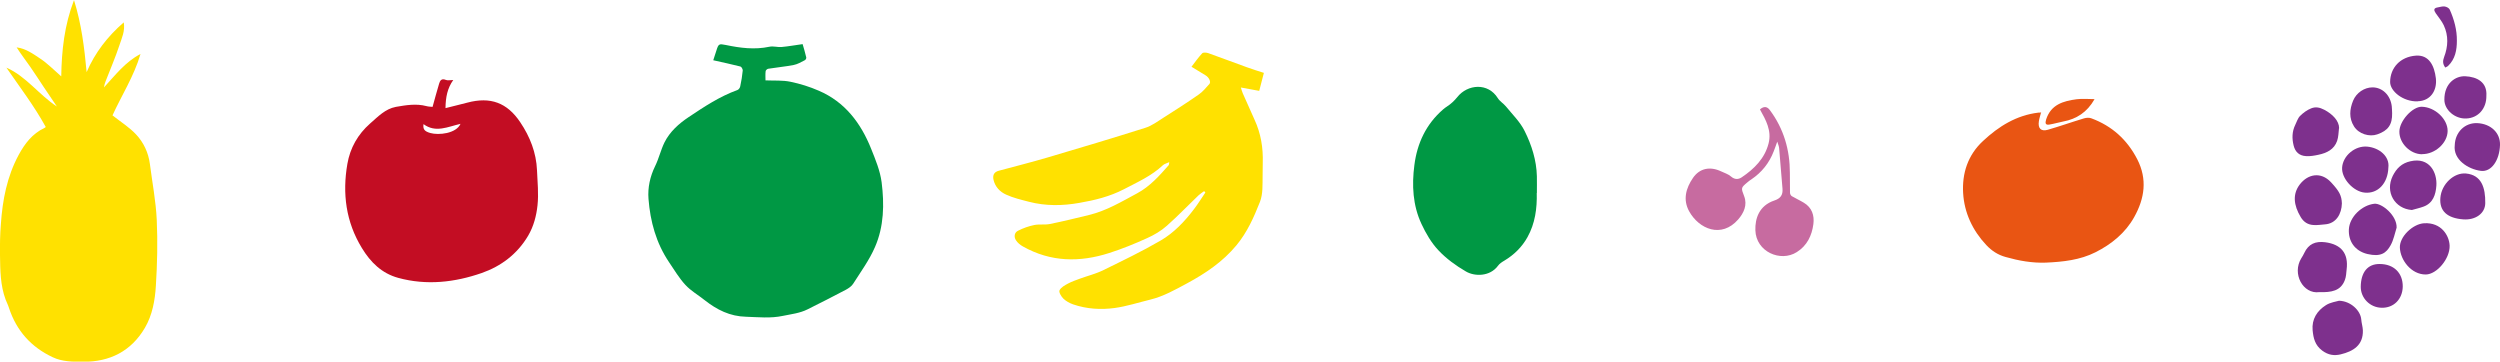
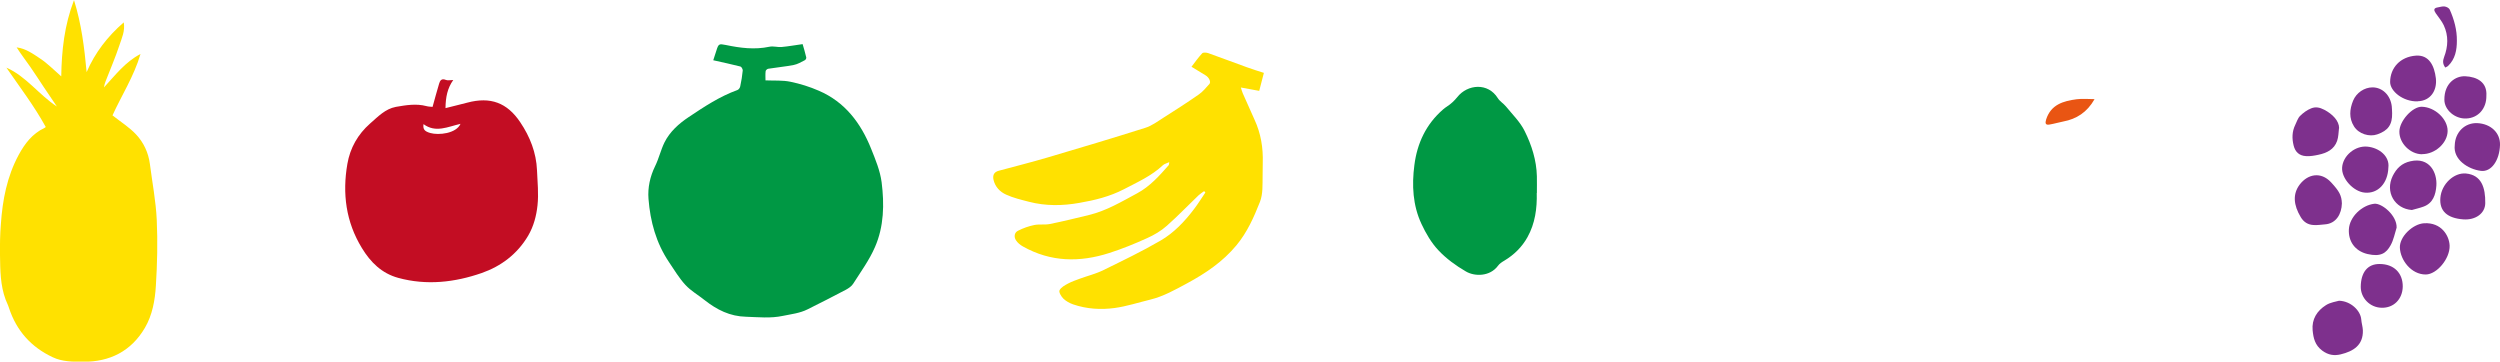
<svg xmlns="http://www.w3.org/2000/svg" id="_レイヤー_2" viewBox="0 0 200 28.93">
  <defs>
    <style>.cls-1{fill:#009844;}.cls-2{fill:#e95513;}.cls-3{fill:#ffe100;}.cls-4{fill:#7e308d;}.cls-5{fill:#c30d23;}.cls-6{fill:#c76ba0;}</style>
  </defs>
  <g id="_デザイン">
    <g>
      <path class="cls-1" d="M57.06,4.82c.08-.26,.17-.51,.25-.77,.17-.55,.21-.56,.76-.45,1.15,.24,2.3,.39,3.48,.14,.31-.07,.66,.05,.98,.02,.55-.05,1.09-.15,1.68-.23,.09,.3,.2,.68,.29,1.06,.02,.07-.05,.2-.12,.23-.29,.15-.58,.32-.89,.38-.67,.13-1.36,.19-2.03,.3-.08,.01-.21,.12-.21,.2-.03,.25-.01,.5-.01,.73,.72,.03,1.37-.02,1.99,.11,.78,.16,1.55,.4,2.28,.72,2.09,.9,3.36,2.59,4.18,4.64,.35,.87,.72,1.76,.84,2.68,.22,1.75,.19,3.53-.53,5.18-.45,1.04-1.13,1.97-1.74,2.93-.13,.21-.37,.37-.59,.49-1.02,.54-2.05,1.06-3.07,1.57-.62,.31-1.3,.38-1.97,.52-.99,.21-1.96,.1-2.94,.07-1.3-.03-2.34-.56-3.32-1.33-.51-.41-1.1-.74-1.54-1.22-.5-.54-.89-1.2-1.31-1.82-1.03-1.53-1.5-3.25-1.64-5.06-.07-.9,.12-1.78,.53-2.62,.3-.61,.45-1.29,.75-1.9,.43-.86,1.15-1.5,1.93-2.02,1.24-.83,2.49-1.66,3.91-2.17,.1-.04,.2-.18,.22-.3,.09-.42,.16-.84,.2-1.27,0-.1-.1-.29-.19-.31-.7-.18-1.42-.33-2.17-.5Z" />
      <path class="cls-3" d="M100.74,7.27c-.49-.09-.95-.17-1.47-.27,.05,.15,.08,.31,.15,.46,.31,.71,.62,1.41,.94,2.11,.51,1.1,.7,2.26,.66,3.47-.02,.7,0,1.4-.03,2.1-.02,.34-.07,.69-.19,1-.49,1.24-1.02,2.44-1.89,3.49-1.1,1.32-2.47,2.24-3.95,3.04-.95,.51-1.88,1.04-2.94,1.3-.95,.23-1.89,.54-2.85,.67-1.11,.15-2.24,.08-3.32-.29-.28-.1-.56-.25-.77-.45-.18-.17-.39-.53-.32-.67,.11-.24,.43-.41,.69-.55,.3-.16,.63-.27,.95-.39,.63-.23,1.29-.39,1.89-.69,1.53-.75,3.07-1.49,4.55-2.35,1.07-.62,1.93-1.53,2.68-2.52,.33-.43,.61-.89,.91-1.33-.03-.04-.07-.07-.1-.11-.15,.11-.31,.21-.44,.33-.85,.81-1.66,1.66-2.54,2.44-.46,.41-1.02,.74-1.58,.99-.99,.45-2,.86-3.03,1.19-2.36,.76-4.68,.73-6.9-.52-.22-.12-.44-.3-.57-.51-.17-.27-.12-.61,.17-.75,.41-.21,.86-.37,1.31-.46,.4-.08,.84,0,1.24-.08,1.05-.21,2.09-.47,3.13-.72,1.4-.34,2.61-1.07,3.86-1.74,1.02-.55,1.77-1.4,2.52-2.25,.02-.03,.02-.08,.04-.24-.21,.1-.39,.14-.5,.24-.91,.86-2.04,1.36-3.13,1.93-1.12,.58-2.33,.88-3.56,1.09-1.34,.24-2.7,.26-4.04-.09-.62-.16-1.25-.31-1.82-.57-.49-.22-.88-.62-1.01-1.19-.08-.36,.04-.62,.42-.72,1.3-.35,2.61-.68,3.9-1.06,2.61-.77,5.22-1.55,7.81-2.37,.52-.16,.99-.51,1.46-.81,.95-.6,1.91-1.22,2.83-1.86,.32-.22,.58-.54,.85-.84,.15-.16-.03-.53-.3-.69-.37-.22-.73-.44-1.13-.69,.29-.38,.55-.75,.86-1.08,.08-.08,.33-.06,.48-.01,1.04,.37,2.06,.76,3.09,1.13,.43,.16,.87,.29,1.36,.45-.11,.44-.23,.89-.37,1.43Z" />
      <path class="cls-5" d="M34.6,8.57c.19-.68,.35-1.29,.53-1.88,.07-.24,.19-.44,.53-.3,.15,.07,.36,.01,.6,.01-.47,.66-.61,1.38-.62,2.25,.62-.16,1.19-.29,1.75-.44,1.84-.49,3.18,0,4.23,1.57,.78,1.16,1.28,2.43,1.34,3.84,.04,.94,.14,1.89,.04,2.81-.09,.83-.3,1.66-.75,2.43-.87,1.47-2.17,2.44-3.71,2.98-2.16,.75-4.41,1.01-6.68,.39-1.32-.36-2.22-1.25-2.91-2.39-1.28-2.09-1.57-4.36-1.16-6.73,.22-1.27,.83-2.36,1.82-3.23,.63-.55,1.21-1.17,2.06-1.33,.81-.14,1.63-.28,2.45-.06,.17,.05,.36,.04,.49,.06Zm2.23,1.34c-1.01,.23-1.98,.74-2.95,.02-.05,.4,.06,.57,.54,.71,.67,.19,2.07,.05,2.42-.73Z" />
      <path class="cls-1" d="M122.94,15.44c.03,1.23-.13,2.43-.74,3.53-.44,.79-1.07,1.41-1.85,1.88-.19,.11-.39,.24-.51,.41-.65,.88-1.88,.87-2.58,.45-.79-.46-1.56-1.02-2.18-1.68-.57-.6-1.01-1.36-1.36-2.11-.7-1.49-.78-3.11-.57-4.71,.22-1.74,.93-3.27,2.29-4.45,.1-.09,.21-.17,.32-.24,.32-.21,.58-.45,.83-.76,.81-1.02,2.45-1.18,3.24,.1,.16,.25,.45,.42,.64,.65,.52,.64,1.14,1.24,1.5,1.97,.56,1.12,.95,2.34,.98,3.62,.01,.45,0,.89,0,1.34Z" />
-       <path class="cls-6" d="M140.81,8.74q.45-.38,.78,.07c1.11,1.49,1.6,3.18,1.6,5.02,0,.53,0,1.06,.01,1.59,0,.09,.06,.22,.14,.27,.32,.19,.66,.34,.97,.53,.65,.39,.85,1.02,.76,1.71-.12,.91-.5,1.72-1.33,2.24-1.29,.82-3.26-.02-3.31-1.75-.03-.93,.29-1.97,1.52-2.38,.48-.16,.69-.43,.65-.94-.1-1.08-.17-2.17-.27-3.25-.01-.14-.07-.27-.15-.52-.12,.33-.19,.55-.28,.77-.36,.94-.96,1.69-1.79,2.25-.11,.07-.21,.14-.31,.23-.54,.45-.52,.45-.27,1.11,.28,.72-.04,1.36-.47,1.86-1.34,1.54-3.14,.78-3.93-.65-.51-.93-.26-1.84,.31-2.67,.53-.77,1.36-.94,2.25-.52,.27,.13,.58,.22,.79,.41,.3,.26,.59,.24,.85,.07,1.01-.68,1.85-1.51,2.16-2.73,.25-1.01-.21-1.84-.69-2.7Z" />
      <g>
-         <path class="cls-2" d="M163.29,8.98c-.07,.28-.15,.5-.18,.72-.09,.57,.17,.84,.72,.68,.97-.28,1.92-.62,2.89-.91,.19-.06,.43-.07,.6,0,1.64,.61,2.85,1.7,3.66,3.27,.82,1.6,.59,3.13-.24,4.62-.71,1.28-1.83,2.18-3.1,2.82-1.23,.62-2.6,.77-3.97,.83-1.1,.04-2.16-.15-3.22-.45-.62-.17-1.12-.5-1.55-.96-1.1-1.17-1.76-2.59-1.85-4.16-.09-1.57,.37-3.03,1.59-4.16,1.26-1.18,2.68-2.06,4.43-2.27,.07,0,.14,0,.24-.02Z" />
        <path class="cls-2" d="M167.56,7.94c-.6,1.05-1.44,1.58-2.5,1.78-.36,.07-.72,.18-1.08,.24-.35,.07-.38-.1-.29-.4,.38-1.2,1.38-1.48,2.44-1.62,.47-.06,.95-.01,1.42-.01Z" />
      </g>
      <g>
        <path class="cls-4" d="M187.12,24.06c.93,.02,1.72,.78,1.78,1.49,.02,.3,.12,.59,.13,.88,.03,1.17-.74,1.67-1.78,1.92-.52,.12-.98,.06-1.47-.3-.59-.44-.71-1.01-.77-1.63-.08-.88,.35-1.56,1.07-2.01,.36-.23,.82-.28,1.04-.35Z" />
-         <path class="cls-4" d="M185.54,23.37c-1.29,.18-2.21-1.47-1.43-2.72,.08-.13,.17-.27,.23-.41,.34-.73,.9-.96,1.68-.86,1.28,.17,1.87,.89,1.71,2.18-.03,.28-.04,.58-.14,.84-.33,.88-1.08,1-2.06,.97Z" />
+         <path class="cls-4" d="M185.54,23.37Z" />
        <path class="cls-4" d="M194.06,21.96c-1.17,0-2.03-1.16-2.07-2.14-.04-.89,1.04-1.91,1.94-1.96,1.38-.08,2.01,.99,2.04,1.79,.03,1.04-1.02,2.3-1.91,2.31Z" />
        <path class="cls-4" d="M191.73,18.21c-.15,.47-.24,.98-.48,1.41-.35,.63-.79,.95-1.86,.7-1.03-.25-1.53-1.05-1.48-1.97,.05-1,1.04-1.94,2.04-2.05,.59-.06,1.81,.93,1.78,1.91Z" />
        <path class="cls-4" d="M187.35,16.28c-.02,.82-.45,1.61-1.36,1.67-.31,.02-.63,.08-.93,.05-.43-.03-.76-.23-1-.63-.58-.96-.66-1.85-.08-2.61,.64-.84,1.69-1.05,2.5-.18,.67,.72,.85,1.07,.87,1.69Z" />
        <path class="cls-4" d="M192.95,16.8c-1.36-.1-2.17-1.43-1.53-2.73,.3-.6,.72-1.02,1.42-1.17,1.52-.35,2.14,.9,2.07,1.95-.05,.71-.26,1.4-1.03,1.68-.3,.11-.62,.18-.93,.27Z" />
        <path class="cls-4" d="M187.12,10.26c-.04,.32-.04,.69-.15,1.01-.24,.69-.83,.97-1.49,1.11-.32,.07-.66,.13-.99,.11-.54-.03-.87-.32-1-.85-.14-.56-.13-1.12,.13-1.65,.12-.24,.2-.53,.38-.71,.25-.25,.56-.48,.89-.61,.34-.14,.67-.09,1.05,.11,.67,.35,1.19,.89,1.19,1.48Z" />
        <path class="cls-4" d="M193.77,12.34c-.95,0-1.83-.88-1.82-1.81,0-.85,1.04-2,1.79-1.99,1.05,.02,2.08,.98,2.07,1.94-.01,.96-1,1.86-2.04,1.85Z" />
        <path class="cls-4" d="M196.38,11.62c.03-1.05,.81-1.81,1.8-1.77,1.09,.05,1.85,.78,1.82,1.75-.04,1.23-.69,2.17-1.52,2.07-1.04-.13-2.24-.91-2.1-2.05Z" />
        <path class="cls-4" d="M197.06,17.55c-1.3-.1-1.92-.68-1.83-1.73,.09-1.09,1.08-2.03,2.05-1.94,1.24,.12,1.56,1.13,1.54,2.38-.01,.82-.79,1.36-1.75,1.29Z" />
        <path class="cls-4" d="M191.07,13.4c-.04,1.26-.83,2.11-1.89,2.01-.91-.08-1.88-1.14-1.81-2.02,.07-.94,1.04-1.75,2.01-1.66,.97,.09,1.8,.78,1.69,1.67Z" />
        <path class="cls-4" d="M193.41,8.11c-1.17,.03-2.21-.82-2.2-1.56,.01-1.11,.79-2.01,2.07-2.1,1.04-.07,1.47,.8,1.59,1.82,.11,.98-.44,1.81-1.46,1.83Z" />
        <path class="cls-4" d="M191.37,9.05c.02,.92-.32,1.4-1.19,1.7-.63,.22-1.48-.03-1.86-.64-.41-.65-.36-1.36-.07-2.06,.26-.63,.9-1.06,1.55-1.06,.79,0,1.43,.62,1.54,1.5,.02,.18,.02,.37,.03,.56Z" />
        <path class="cls-4" d="M190.37,21.12c1.14,0,1.86,.72,1.85,1.81-.02,1.01-.73,1.72-1.7,1.69-.92-.02-1.66-.77-1.66-1.67,.01-1.18,.56-1.84,1.51-1.83Z" />
        <path class="cls-4" d="M198.91,7.65c.02,1.03-.65,1.79-1.61,1.83-.91,.04-1.75-.69-1.75-1.5-.01-1.34,.91-1.91,1.66-1.88,.97,.04,1.77,.49,1.7,1.55Z" />
        <path class="cls-4" d="M195.63,5.41c-.22-.28-.22-.54-.1-.85,.32-.84,.36-1.71-.03-2.54-.16-.34-.42-.64-.64-.96-.17-.25-.18-.42,.17-.47,.18-.03,.37-.1,.55-.07,.15,.02,.35,.13,.4,.25,.35,.79,.58,1.62,.57,2.49,0,.74-.13,1.46-.7,2.01-.06,.06-.14,.08-.22,.13Z" />
      </g>
      <path class="cls-3" d="M.51,5.41c1.59,.7,2.6,2.17,4.04,3.11-.35-.51-.7-1.03-1.04-1.54-.36-.54-.71-1.09-1.08-1.62-.36-.52-.75-1.02-1.1-1.57,.73,.09,1.32,.52,1.89,.9,.59,.39,1.09,.91,1.68,1.42,.03-2.07,.25-4.09,1.02-6.1,.6,1.92,.83,3.82,1.01,5.76,.67-1.56,1.68-2.86,2.97-3.98,.12,.69-.16,1.26-.35,1.84-.32,.97-.73,1.91-1.1,2.87-.06,.15-.11,.31-.13,.49,.9-.97,1.7-2.04,2.92-2.67-.52,1.78-1.53,3.34-2.24,4.91,.67,.53,1.36,.96,1.89,1.53,.6,.64,.98,1.45,1.1,2.35,.19,1.49,.48,2.98,.55,4.48,.08,1.75,.04,3.52-.07,5.27-.07,1.16-.28,2.35-.88,3.37-1.1,1.87-2.81,2.73-4.96,2.71-.82,0-1.65,0-2.41-.36-1.73-.81-2.9-2.12-3.5-3.94-.07-.23-.18-.44-.27-.67C.02,22.81,.02,21.61,0,20.42c-.01-.83,0-1.66,.07-2.49,.13-1.93,.49-3.81,1.42-5.53,.49-.91,1.1-1.71,2.06-2.16,.03-.01,.06-.04,.11-.08-.92-1.68-2.07-3.18-3.15-4.75Z" />
    </g>
  </g>
</svg>